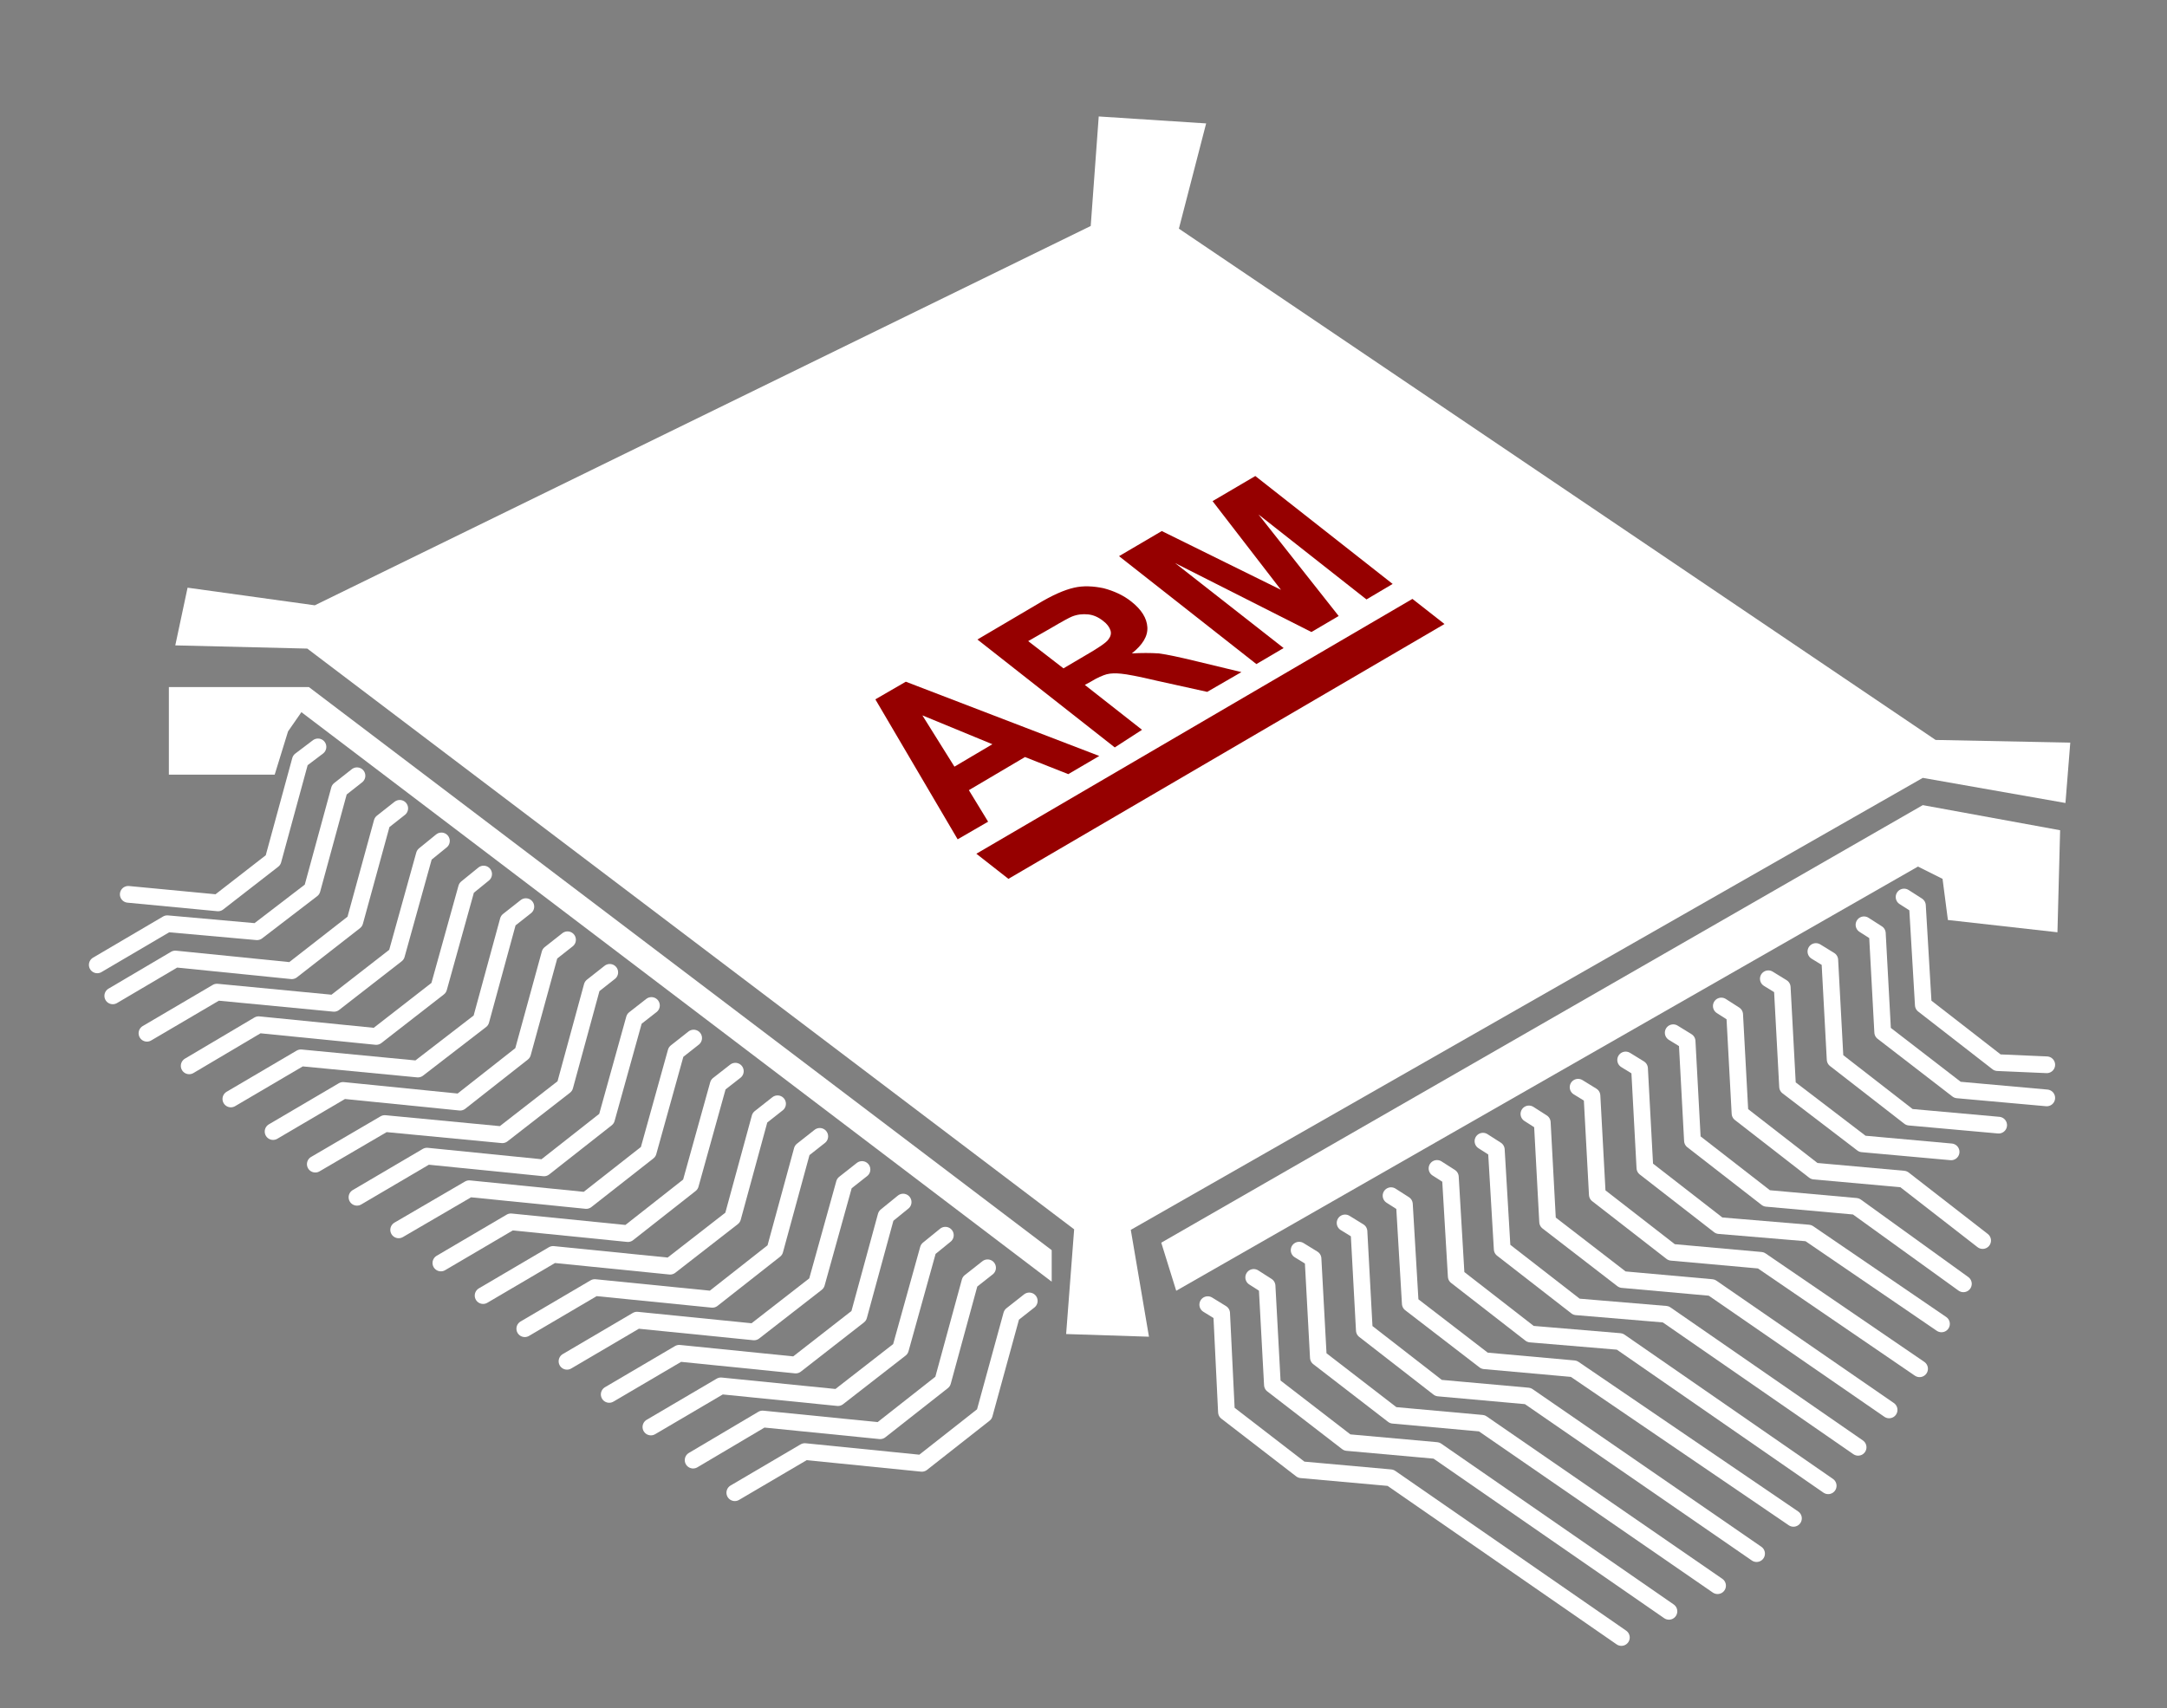
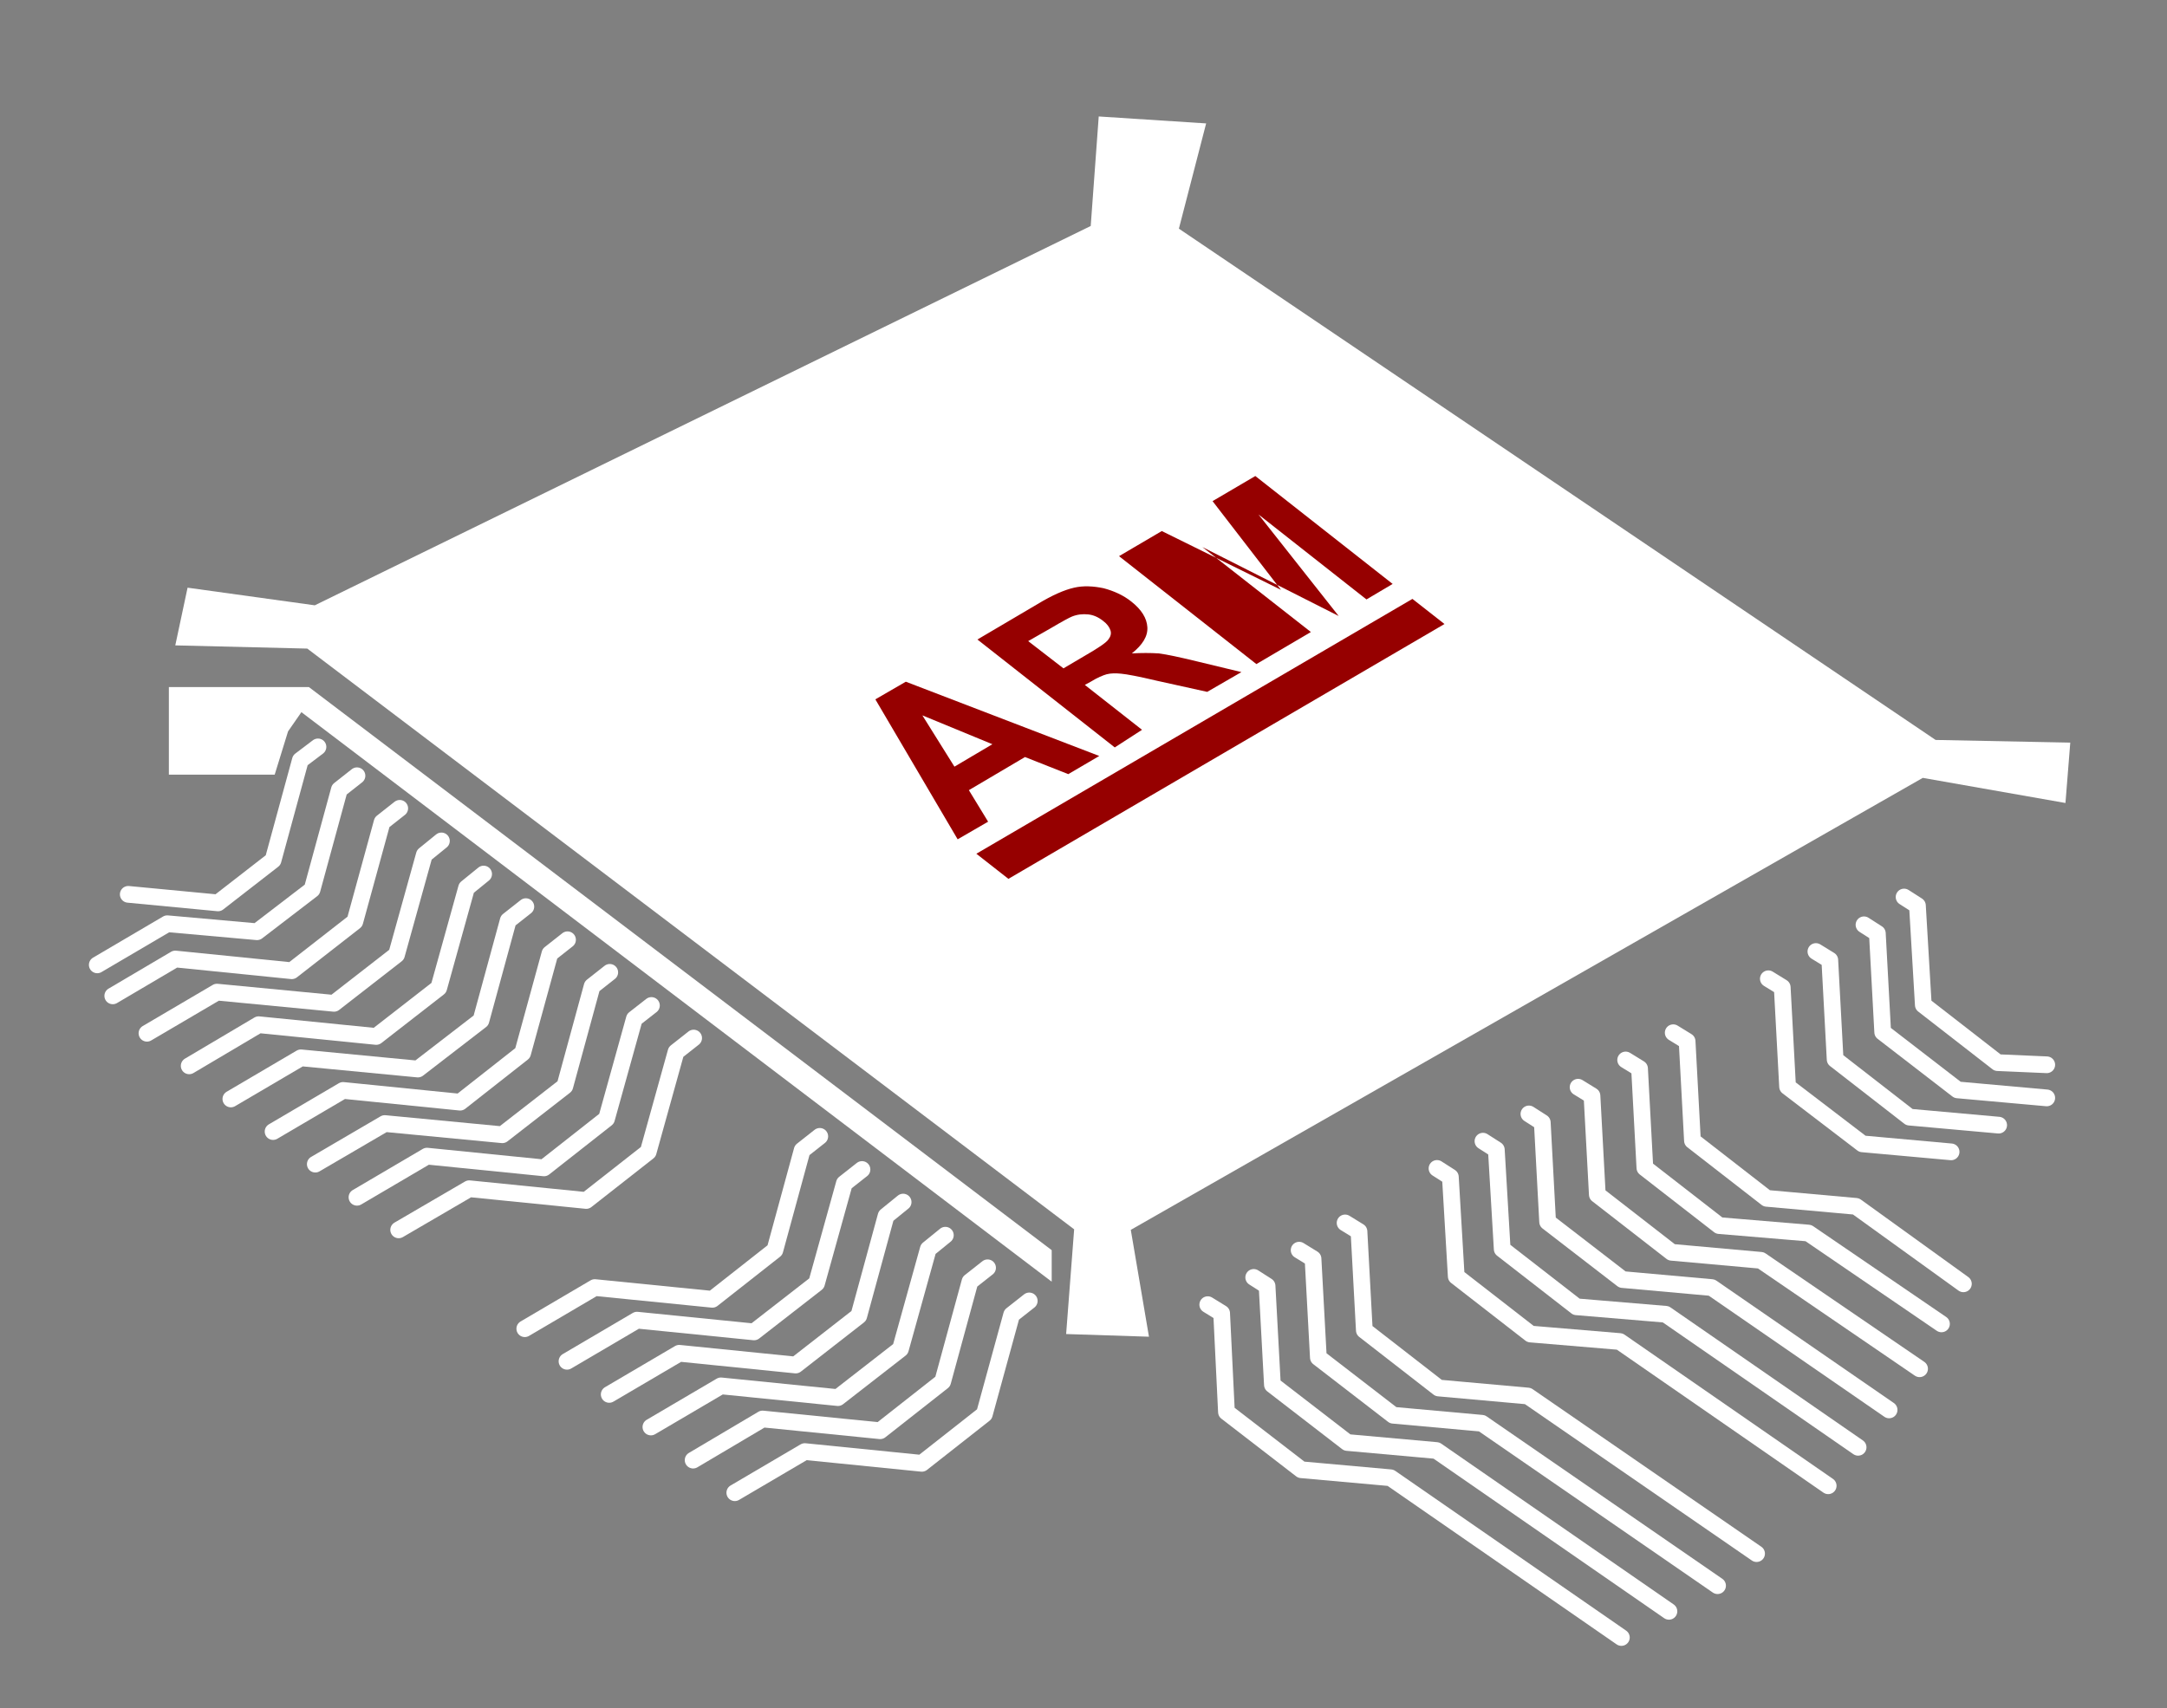
<svg xmlns="http://www.w3.org/2000/svg" id="Слой_1" x="0px" y="0px" viewBox="0 0 405.5 319.7" style="enable-background:new 0 0 405.5 319.7;" xml:space="preserve">
  <rect x="0" y="0" width="405.5" height="319.7" fill="#808080" stroke="none" />
  <style type="text/css"> .st0{fill:#FFFFFF;} .st1{fill:#960000;} .st2{fill:none;stroke:#FFFFFF;stroke-width:3.128;stroke-linecap:round;stroke-linejoin:round;stroke-miterlimit:10;} </style>
  <polygon class="st0" points="51.4,145 31.6,145 31.6,128.6 57.8,128.6 196.8,234 196.8,239.9 56.4,133.3 53.9,136.9 " />
  <polygon class="st0" points="199.5,249.7 201,230.1 57.5,121.4 32.8,120.8 35.1,110 58.9,113.3 204.1,42.3 205.6,21.8 225.7,23.1 220.6,42.8 362.2,138.5 387.4,139 386.5,150.3 359.8,145.6 211.6,230.2 215,250.2 " />
  <g>
    <g>
      <path class="st1" d="M205.7,141.5l-5.8,3.4l-8.1-3.2l-10.5,6.2l3.6,5.9l-5.7,3.3l-15.4-26.2l5.7-3.3L205.7,141.5z M185.7,139.3 l-13.1-5.4l6,9.6L185.7,139.3z" />
      <path class="st1" d="M208.6,139.9l-25.7-20.2l11.2-6.6c2.8-1.7,5.1-2.7,6.9-3.1c1.7-0.4,3.6-0.3,5.5,0.1c1.9,0.5,3.7,1.3,5.2,2.5 c1.9,1.5,2.9,3.1,3,4.8c0.1,1.7-0.9,3.3-2.9,4.9c1.8-0.1,3.5-0.1,5,0c1.6,0.2,3.9,0.7,7.2,1.5l8.3,2l-6.4,3.7l-9.5-2.1 c-3.4-0.8-5.5-1.2-6.6-1.3c-1-0.1-1.9-0.1-2.7,0.1c-0.7,0.2-1.7,0.6-3,1.4l-1.1,0.6l10.7,8.4L208.6,139.9z M199,125.1l3.9-2.3 c2.6-1.5,4.1-2.5,4.5-3.1c0.4-0.5,0.6-1.1,0.4-1.7c-0.2-0.6-0.6-1.2-1.4-1.8c-0.9-0.7-1.8-1.1-2.8-1.2c-1-0.1-2,0-3,0.4 c-0.5,0.2-1.8,0.9-4,2.2l-4.2,2.4L199,125.1z" />
-       <path class="st1" d="M235.1,124.3l-25.7-20.2l8-4.7l22.3,11l-12.8-16.6l8-4.7l25.7,20.2l-4.9,2.9l-20.2-15.9l15,19l-5.1,3 l-25.5-12.9l20.3,15.9L235.1,124.3z" />
+       <path class="st1" d="M235.1,124.3l-25.7-20.2l8-4.7l22.3,11l-12.8-16.6l8-4.7l25.7,20.2l-4.9,2.9l-20.2-15.9l15,19l-25.5-12.9l20.3,15.9L235.1,124.3z" />
    </g>
    <polygon class="st1" points="270.3,116.8 188.7,164.5 182.7,159.8 264.3,112.1 " />
  </g>
-   <polygon class="st0" points="220.1,241.6 358.9,162.2 363.5,164.5 364.5,172.2 385,174.5 385.5,155.4 359.8,150.7 217.3,232.6 " />
  <polyline class="st2" points="59.5,139.8 56.2,142.3 51.1,161 40.8,169 24,167.4 " />
  <polyline class="st2" points="66.8,145.2 63.5,147.8 58.4,166.5 48.1,174.4 31.3,172.9 18.2,180.6 " />
  <polyline class="st2" points="74.8,151.3 71.5,153.9 66.4,172.5 54.6,181.7 32.8,179.5 21.1,186.4 " />
  <polyline class="st2" points="82.6,157.4 79.4,160 74.2,178.7 62.5,187.8 40.6,185.7 27.5,193.4 " />
  <polyline class="st2" points="90.5,163.6 87.3,166.2 82.1,184.9 70.4,194 48.4,191.8 35.4,199.5 " />
  <polyline class="st2" points="98.4,169.7 95.1,172.3 90,191 78.2,200.1 56.3,198 43.2,205.7 " />
  <polyline class="st2" points="106.2,175.9 102.9,178.5 97.8,197.1 86.1,206.3 64.2,204.1 51.1,211.8 " />
  <polyline class="st2" points="114.1,182 110.8,184.6 105.7,203.3 94,212.4 72,210.3 59,217.9 " />
  <polyline class="st2" points="121.9,188.2 118.7,190.7 113.5,209.4 101.8,218.6 79.9,216.4 66.8,224.1 " />
  <polyline class="st2" points="129.8,194.3 126.5,196.9 121.3,215.6 109.7,224.7 87.8,222.5 74.6,230.2 " />
-   <polyline class="st2" points="137.6,200.5 134.4,203 129.2,221.7 117.5,230.9 95.6,228.7 82.5,236.4 " />
-   <polyline class="st2" points="145.5,206.6 142.2,209.2 137.1,227.9 125.4,237 103.5,234.8 90.4,242.5 " />
  <polyline class="st2" points="153.4,212.7 150.1,215.3 145,234 133.3,243.2 111.3,241 98.2,248.7 " />
  <polyline class="st2" points="161.3,218.9 158,221.5 152.8,240.2 141.1,249.3 119.2,247.1 106.1,254.8 " />
  <polyline class="st2" points="169,225 165.8,227.6 160.7,246.3 148.9,255.5 127.1,253.3 114,261 " />
  <polyline class="st2" points="176.9,231.2 173.7,233.8 168.5,252.5 156.8,261.6 134.9,259.4 121.8,267.1 " />
  <polyline class="st2" points="184.8,237.3 181.5,239.9 176.4,258.6 164.7,267.8 142.7,265.6 129.7,273.3 " />
  <polyline class="st2" points="192.6,243.5 189.3,246.1 184.2,264.7 172.5,273.9 150.6,271.7 137.5,279.4 " />
  <polyline class="st2" points="356.3,167.9 358.8,169.5 359.9,188.1 373.8,198.9 383,199.3 " />
  <polyline class="st2" points="348.8,173.1 351.3,174.7 352.3,193.2 366.3,204 383,205.5 " />
  <polyline class="st2" points="339.8,178.1 342.4,179.7 343.4,198.3 357.3,209.1 374,210.6 " />
  <polyline class="st2" points="330.9,183.2 333.5,184.8 334.5,203.4 348.5,214.1 365.1,215.6 " />
-   <polyline class="st2" points="322.1,188.3 324.6,189.9 325.6,208.4 339.5,219.2 356.2,220.7 371,232.2 " />
  <polyline class="st2" points="313.1,193.3 315.7,194.9 316.7,213.5 330.6,224.3 347.3,225.8 367.4,240.3 " />
  <polyline class="st2" points="304.2,198.4 306.8,200 307.8,218.6 321.7,229.4 338.4,230.8 363.3,247.8 " />
  <polyline class="st2" points="295.3,203.5 297.9,205.1 298.9,223.6 312.8,234.4 329.5,235.9 359.2,256.2 " />
  <polyline class="st2" points="286.1,208.5 288.6,210.1 289.6,228.7 303.6,239.5 320.3,241 353.5,263.9 " />
  <polyline class="st2" points="277.5,213.6 280,215.2 281.1,233.8 295,244.6 311.7,246 347.7,270.9 " />
  <polyline class="st2" points="268.9,218.7 271.4,220.3 272.5,238.9 286.4,249.7 303.1,251.1 342.1,278.1 " />
-   <polyline class="st2" points="260.3,223.8 262.8,225.4 263.9,244 277.8,254.7 294.5,256.2 335.6,284.2 " />
  <polyline class="st2" points="251.7,228.9 254.3,230.5 255.3,249 269.2,259.8 285.9,261.3 328.7,290.8 " />
  <polyline class="st2" points="243.1,234 245.7,235.6 246.7,254.1 260.7,264.9 277.3,266.4 321.4,296.8 " />
  <polyline class="st2" points="234.6,239.1 237.1,240.7 238.1,259.2 252.1,270 268.8,271.5 312.3,301.6 " />
  <polyline class="st2" points="226,244.2 228.6,245.8 229.5,264.3 243.5,275.1 260.2,276.6 303.4,306.5 " />
</svg>